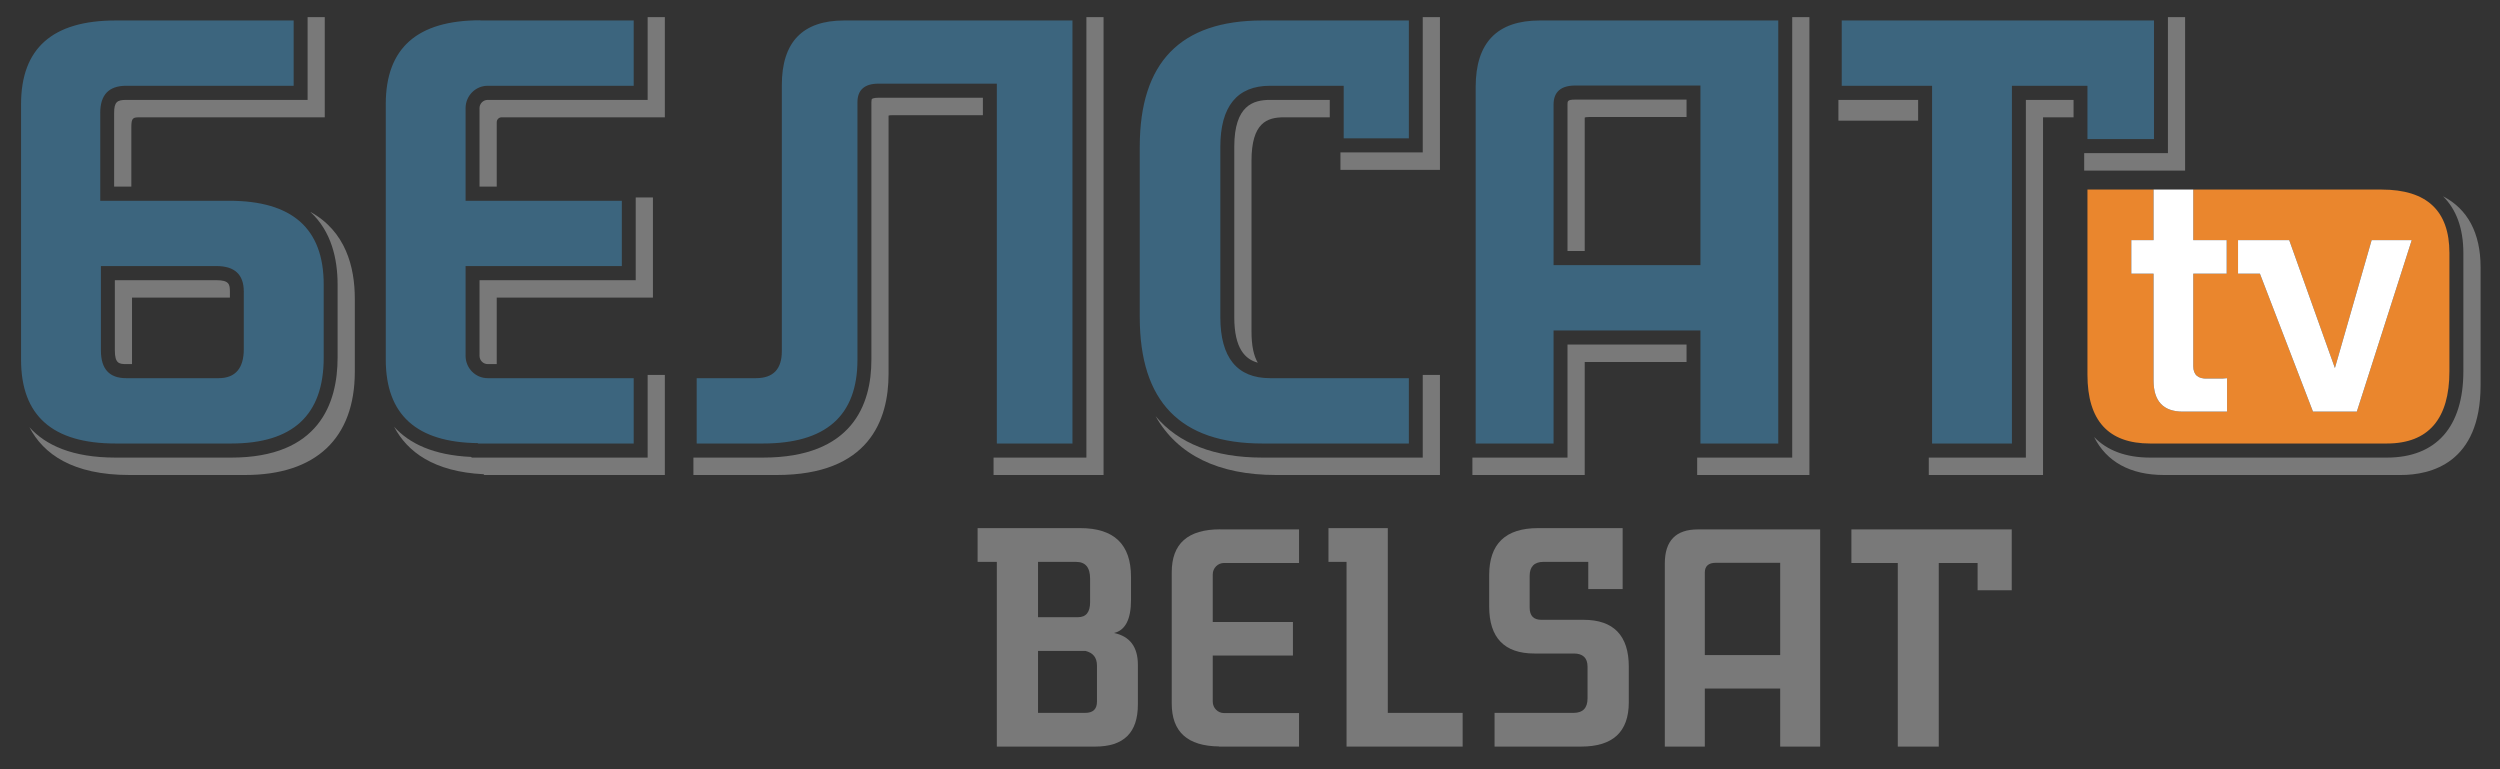
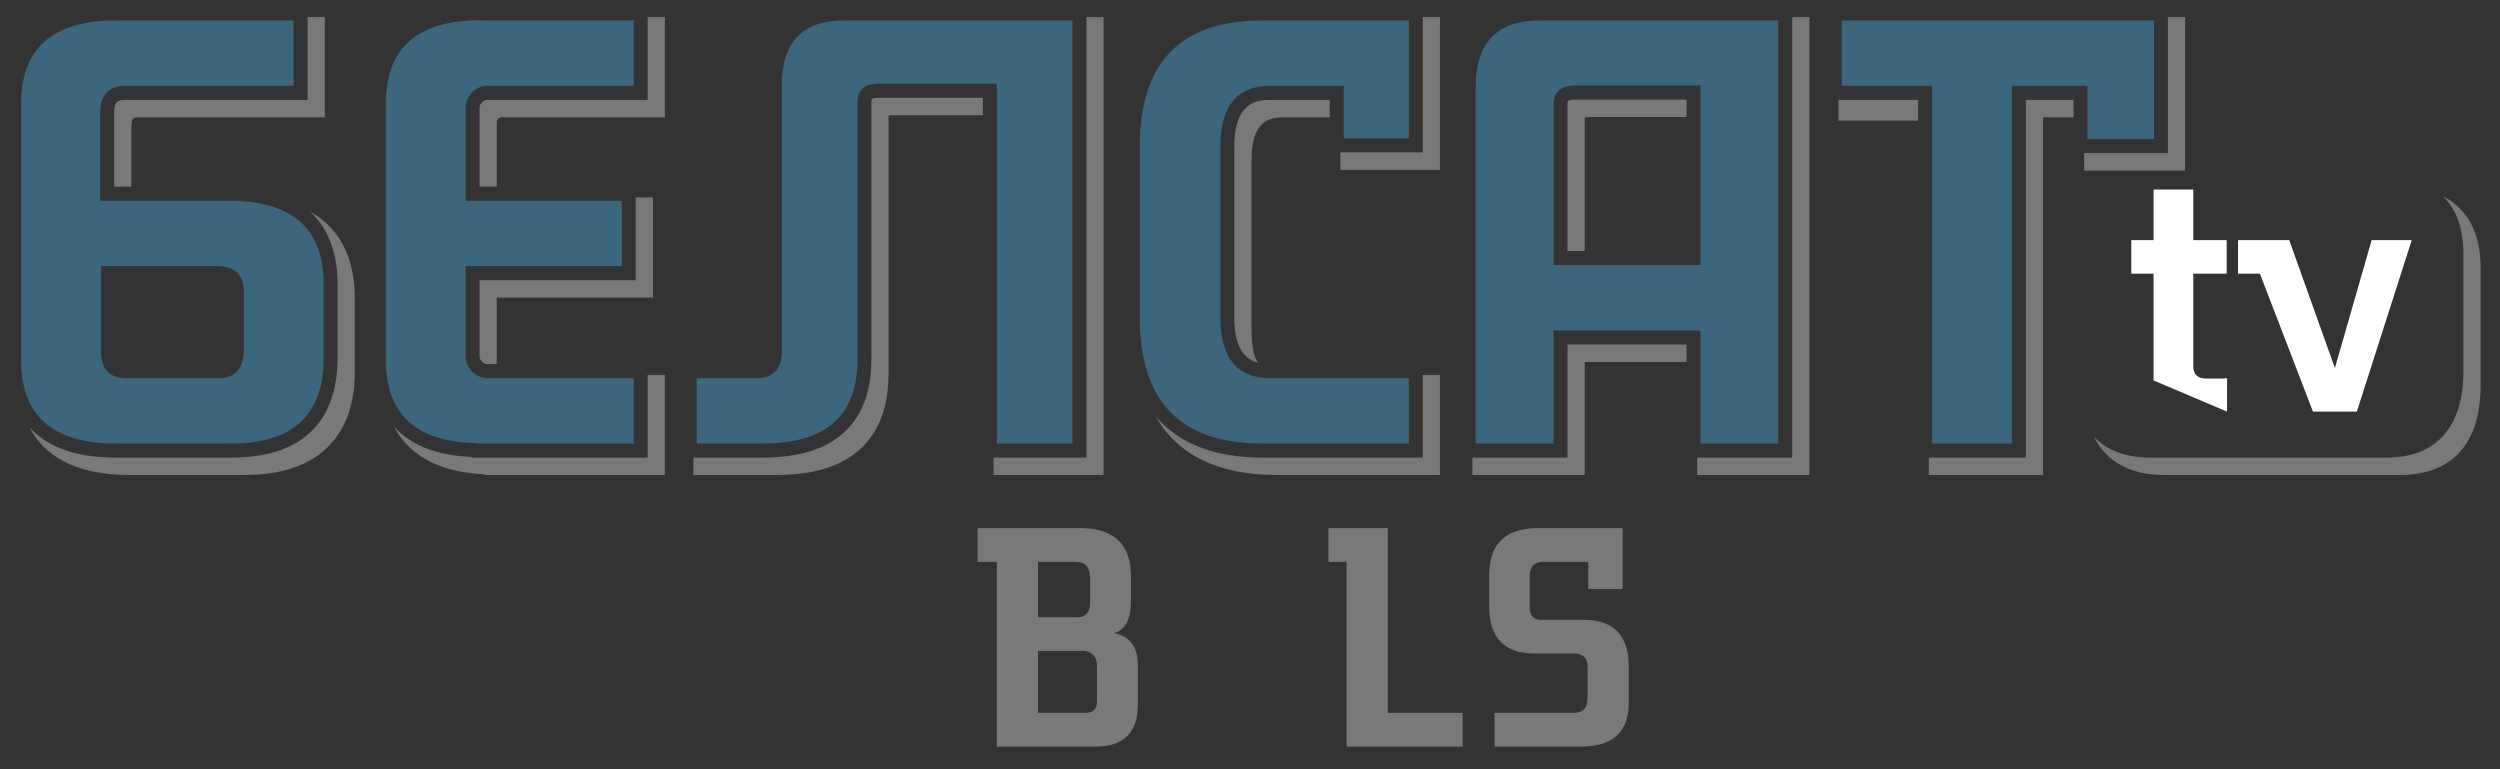
<svg xmlns="http://www.w3.org/2000/svg" width="52px" height="16px" viewBox="0 0 52 16" version="1.1">
  <rect x="0" y="0" width="52" height="16" fill="#333333" stroke="none" />
  <title>Group 24</title>
  <desc>Created with Sketch.</desc>
  <defs />
  <g id="Transmisje" stroke="none" stroke-width="1" fill="none" fill-rule="evenodd">
    <g id="TVP-Russia-2018-@1366-v2-transmisja-zakończona-rozwiń" transform="translate(-1232, -8730)">
      <g id="Group-24" transform="translate(1232, 8730)">
        <g id="Group">
          <path d="M26.257,9.518 C25.258,9.518 24.513,9.225 24.037,8.658 C24.493,9.463 25.339,9.88 26.546,9.88 L29.951,9.88 L29.951,7.798 L29.593,7.798 L29.593,9.518 L26.257,9.518" id="Fill-1" fill="#797979" />
          <path d="M26.417,2.078 C26.071,2.078 25.673,2.189 25.673,3.054 L25.673,6.597 C25.673,7.252 25.901,7.474 26.162,7.544 C26.081,7.408 26.031,7.202 26.031,6.89 L26.031,3.347 C26.031,2.55 26.356,2.44 26.707,2.44 C26.707,2.44 27.24,2.44 27.659,2.44 C27.659,2.301 27.659,2.169 27.659,2.078 C27.278,2.078 26.417,2.078 26.417,2.078" id="Fill-2" fill="#797979" />
          <path d="M32.604,7.167 C32.604,7.616 32.604,9.518 32.604,9.518 L30.626,9.518 L30.626,9.88 L32.962,9.88 C32.962,9.88 32.962,8.047 32.962,7.529 L35.08,7.529 C35.08,7.375 35.08,7.247 35.08,7.167 L32.604,7.167" id="Fill-3" fill="#797979" />
          <path d="M18.272,2.033 C18.177,2.033 18.14,2.054 18.135,2.059 C18.133,2.062 18.125,2.081 18.125,2.125 L18.125,7.483 C18.125,8.411 17.733,9.518 15.868,9.518 L14.423,9.518 L14.423,9.88 L16.157,9.88 C18.079,9.88 18.482,8.736 18.482,7.776 L18.482,2.418 C18.482,2.411 18.483,2.408 18.483,2.403 C18.498,2.399 18.522,2.396 18.562,2.396 C18.562,2.396 19.796,2.396 20.444,2.396 C20.444,2.216 20.444,2.09 20.444,2.033 C19.993,2.033 18.272,2.033 18.272,2.033" id="Fill-4" fill="#797979" />
          <path d="M29.593,3.17 L27.881,3.17 C27.881,3.374 27.881,3.533 27.881,3.533 L29.951,3.533 L29.951,0.357 L29.593,0.357 L29.593,3.17" id="Fill-5" fill="#797979" />
          <path d="M13.471,2.078 L10.144,2.078 C10.05,2.078 9.974,2.155 9.974,2.25 C9.974,2.25 9.974,3.461 9.974,3.882 C10.047,3.882 10.172,3.882 10.332,3.882 C10.332,3.354 10.332,2.543 10.332,2.543 C10.332,2.486 10.377,2.44 10.433,2.44 L13.829,2.44 L13.829,0.357 L13.471,0.357 L13.471,2.078" id="Fill-6" fill="#797979" />
          <path d="M6.453,4.406 C6.897,4.812 7.022,5.393 7.022,5.918 L7.022,7.438 C7.022,8.387 6.638,9.518 4.81,9.518 L2.405,9.518 C1.503,9.518 0.947,9.259 0.612,8.886 C0.903,9.445 1.51,9.88 2.695,9.88 L5.099,9.88 C6.57,9.88 7.38,9.117 7.38,7.731 L7.38,6.211 C7.38,5.553 7.19,4.809 6.453,4.406" id="Fill-7" fill="#797979" />
-           <path d="M2.624,7.573 L2.746,7.573 C2.746,7.469 2.746,6.618 2.746,6.19 C3.239,6.19 4.646,6.19 4.782,6.19 L4.782,6.065 C4.782,5.918 4.768,5.828 4.503,5.828 C4.503,5.828 2.837,5.828 2.389,5.828 C2.389,6.235 2.389,7.29 2.389,7.29 C2.389,7.559 2.478,7.573 2.624,7.573" id="Fill-8" fill="#797979" />
          <path d="M32.963,2.444 C32.977,2.44 33.002,2.434 33.054,2.434 C33.054,2.434 34.404,2.434 35.08,2.434 L35.08,2.072 C34.622,2.072 32.764,2.072 32.764,2.072 C32.604,2.072 32.604,2.102 32.604,2.174 C32.604,2.174 32.604,4.733 32.604,5.221 L32.962,5.221 C32.962,4.412 32.962,2.468 32.962,2.468 C32.962,2.457 32.962,2.45 32.963,2.444" id="Fill-9" fill="#797979" />
          <path d="M2.624,2.078 C2.44,2.078 2.374,2.118 2.374,2.346 C2.374,2.346 2.374,3.469 2.374,3.882 C2.455,3.882 2.58,3.882 2.732,3.882 C2.732,3.379 2.732,2.639 2.732,2.639 C2.732,2.448 2.769,2.44 2.914,2.44 L6.755,2.44 L6.755,0.357 L6.398,0.357 L6.398,2.078 L2.624,2.078" id="Fill-10" fill="#797979" />
          <path d="M9.813,9.518 C9.813,9.518 9.803,9.507 9.8,9.504 C9.01,9.469 8.508,9.221 8.197,8.876 C8.471,9.397 9.02,9.812 10.059,9.864 C10.063,9.868 10.073,9.88 10.073,9.88 L13.829,9.88 L13.829,7.798 L13.471,7.798 L13.471,9.518 L9.813,9.518" id="Fill-11" fill="#797979" />
          <path d="M9.974,5.828 C9.974,6.244 9.974,7.401 9.974,7.401 C9.974,7.496 10.05,7.573 10.144,7.573 L10.332,7.573 C10.332,7.286 10.332,6.562 10.332,6.19 C10.898,6.19 13.581,6.19 13.581,6.19 L13.581,4.107 C13.581,4.107 13.442,4.107 13.223,4.107 L13.223,5.828 C13.223,5.828 10.455,5.828 9.974,5.828" id="Fill-12" fill="#797979" />
          <path d="M22.597,9.518 L20.666,9.518 C20.666,9.747 20.666,9.88 20.666,9.88 L22.954,9.88 L22.954,0.357 L22.597,0.357 L22.597,9.518" id="Fill-13" fill="#797979" />
          <path d="M43.351,3.185 C43.351,3.389 43.351,3.548 43.351,3.548 L45.45,3.548 L45.45,0.357 L45.093,0.357 L45.093,3.185 L43.351,3.185" id="Fill-14" fill="#797979" />
          <path d="M38.239,2.078 L38.239,2.51 C38.239,2.51 39.312,2.51 39.897,2.51 C39.897,2.296 39.897,2.145 39.897,2.078 C39.583,2.078 38.665,2.078 38.239,2.078" id="Fill-15" fill="#797979" />
          <path d="M43.13,2.078 L42.138,2.078 C42.138,2.619 42.138,9.518 42.138,9.518 L40.119,9.518 C40.119,9.748 40.119,9.88 40.119,9.88 L42.495,9.88 C42.495,9.88 42.495,3.096 42.495,2.44 L43.13,2.44 C43.13,2.3 43.13,2.169 43.13,2.078" id="Fill-16" fill="#797979" />
          <path d="M37.278,9.518 L35.301,9.518 C35.301,9.736 35.301,9.88 35.301,9.88 L37.636,9.88 L37.636,0.357 L37.278,0.357 L37.278,9.518" id="Fill-17" fill="#797979" />
          <path d="M50.815,4.083 C51.092,4.356 51.238,4.753 51.238,5.263 L51.238,7.721 C51.238,8.88 50.673,9.518 49.646,9.518 L44.722,9.518 C44.219,9.518 43.827,9.37 43.557,9.089 C43.815,9.604 44.309,9.88 45.012,9.88 L49.936,9.88 C50.556,9.88 51.596,9.638 51.596,8.015 L51.596,5.556 C51.596,4.844 51.323,4.344 50.815,4.083" id="Fill-18" fill="#797979" />
-           <path d="M34.628,11.722 L34.628,15.529 L35.46,15.529 L35.46,14.322 L37.028,14.322 L37.028,15.529 L37.859,15.529 L37.859,11.012 L35.313,11.012 C34.859,11.012 34.628,11.246 34.628,11.722 Z M35.46,11.909 C35.46,11.776 35.537,11.706 35.69,11.706 L37.028,11.706 L37.028,13.625 L35.46,13.625 L35.46,11.909 Z M41.134,12.277 L41.844,12.277 L41.844,11.012 L38.509,11.012 L38.509,11.71 L39.474,11.71 L39.474,15.529 L40.326,15.529 L40.326,11.71 L41.134,11.71 L41.134,12.277 Z" id="Fill-19" fill="#797979" />
          <path d="M23.171,13.166 C23.502,13.235 23.668,13.456 23.668,13.829 L23.668,14.653 C23.668,15.24 23.375,15.529 22.78,15.529 L20.734,15.529 L20.734,11.687 L20.334,11.687 L20.334,10.985 L22.471,10.985 C23.171,10.985 23.525,11.321 23.525,11.999 L23.525,12.479 C23.525,12.884 23.405,13.112 23.171,13.166 Z M21.591,12.838 L22.419,12.838 C22.592,12.838 22.674,12.732 22.674,12.526 L22.674,12.037 C22.674,11.801 22.577,11.687 22.381,11.687 L21.591,11.687 L21.591,12.838 Z M21.591,14.828 L22.569,14.828 C22.735,14.828 22.817,14.752 22.817,14.592 L22.817,13.845 C22.817,13.676 22.735,13.578 22.577,13.539 L21.591,13.539 L21.591,14.828 Z" id="Fill-20" fill="#797979" />
          <polyline id="Fill-21" fill="#797979" points="30.423 15.529 28.008 15.529 28.008 11.687 27.632 11.687 27.632 10.985 28.866 10.985 28.866 14.828 30.423 14.828 30.423 15.529" />
          <path d="M33.036,12.252 L33.036,11.687 L32.103,11.687 C31.915,11.687 31.817,11.786 31.817,11.976 L31.817,12.64 C31.817,12.808 31.9,12.892 32.058,12.892 L32.938,12.892 C33.563,12.892 33.879,13.219 33.879,13.867 L33.879,14.606 C33.879,15.225 33.547,15.529 32.886,15.529 L31.087,15.529 L31.087,14.828 L32.728,14.828 C32.923,14.828 33.021,14.729 33.021,14.523 L33.021,13.867 C33.021,13.684 32.923,13.593 32.736,13.593 L31.915,13.593 C31.291,13.593 30.975,13.265 30.975,12.617 L30.975,11.962 C30.975,11.313 31.313,10.985 31.99,10.985 L33.751,10.985 L33.751,12.252 L33.036,12.252" id="Fill-22" fill="#797979" />
-           <path d="M25.382,11.01 C24.708,11.01 24.372,11.306 24.372,11.904 L24.372,14.633 C24.372,15.224 24.701,15.518 25.356,15.526 L25.359,15.529 L27.02,15.529 L27.02,14.832 L25.46,14.832 C25.33,14.832 25.225,14.725 25.225,14.594 L25.225,13.635 L26.893,13.635 L26.893,12.937 L25.225,12.937 L25.225,11.948 C25.225,11.816 25.33,11.71 25.46,11.71 L27.02,11.71 L27.02,11.012 L25.382,11.012 L25.382,11.01" id="Fill-23" fill="#797979" />
          <path d="M16.262,1.77 L16.262,7.305 C16.262,7.674 16.087,7.866 15.723,7.866 L14.491,7.866 L14.491,9.225 L15.868,9.225 C17.179,9.225 17.835,8.649 17.835,7.483 L17.835,2.125 C17.835,1.873 17.981,1.74 18.272,1.74 L20.734,1.74 L20.734,9.225 L22.307,9.225 L22.307,0.426 L17.558,0.426 C16.699,0.426 16.262,0.87 16.262,1.77 Z M4.766,4.176 L2.085,4.176 L2.085,2.346 C2.085,1.977 2.26,1.784 2.624,1.784 L6.108,1.784 L6.108,0.426 L2.405,0.426 C1.094,0.426 0.438,1.002 0.438,2.168 L0.438,7.482 C0.438,8.649 1.094,9.225 2.405,9.225 L4.81,9.225 C6.091,9.225 6.733,8.634 6.733,7.438 L6.733,5.918 C6.733,4.751 6.077,4.176 4.766,4.176 Z M5.071,7.261 C5.071,7.659 4.897,7.866 4.547,7.866 L2.624,7.866 C2.274,7.866 2.099,7.675 2.099,7.29 L2.099,5.534 L4.503,5.534 C4.882,5.534 5.071,5.711 5.071,6.065 L5.071,7.261 Z M23.707,3.054 L23.707,6.597 C23.707,8.354 24.553,9.225 26.257,9.225 L29.304,9.225 L29.304,7.866 L26.417,7.866 C25.732,7.866 25.383,7.438 25.383,6.597 L25.383,3.054 C25.383,2.213 25.732,1.784 26.417,1.784 L27.949,1.784 L27.949,2.877 L29.304,2.877 L29.304,0.426 L26.257,0.426 C24.553,0.426 23.707,1.297 23.707,3.054 Z M9.991,0.422 C8.68,0.422 8.024,0.998 8.024,2.164 L8.024,7.478 C8.024,8.628 8.664,9.202 9.94,9.217 L9.946,9.225 L13.181,9.225 L13.181,7.866 L10.144,7.866 C9.89,7.866 9.684,7.658 9.684,7.401 L9.684,5.534 L12.934,5.534 L12.934,4.176 L9.684,4.176 L9.684,2.25 C9.684,1.993 9.89,1.784 10.144,1.784 L13.181,1.784 L13.181,0.426 L9.991,0.426 L9.991,0.422 Z M30.694,1.809 L30.694,9.225 L32.314,9.225 L32.314,6.873 L35.369,6.873 L35.369,9.225 L36.988,9.225 L36.988,0.426 L32.029,0.426 C31.144,0.426 30.694,0.883 30.694,1.809 Z M32.314,2.174 C32.314,1.915 32.465,1.779 32.764,1.779 L35.369,1.779 L35.369,5.515 L32.314,5.515 L32.314,2.174 Z M43.419,2.892 L44.803,2.892 L44.803,0.426 L38.308,0.426 L38.308,1.784 L40.187,1.784 L40.187,9.225 L41.848,9.225 L41.848,1.784 L43.419,1.784 L43.419,2.892 Z" id="Fill-24" fill="#3C657E" />
-           <path d="M49.537,3.943 L45.62,3.943 L45.62,4.995 L46.315,4.995 L46.315,5.692 L45.62,5.692 L45.62,7.616 C45.62,7.796 45.72,7.882 45.913,7.874 L46.137,7.874 C46.206,7.874 46.269,7.874 46.323,7.866 L46.323,8.562 L45.404,8.562 C44.994,8.562 44.794,8.344 44.794,7.913 L44.794,5.692 L44.331,5.692 L44.331,4.995 L44.794,4.995 L44.794,3.943 L43.419,3.943 L43.419,7.794 C43.419,8.748 43.854,9.225 44.722,9.225 L49.646,9.225 C50.515,9.225 50.948,8.71 50.948,7.721 L50.948,5.263 C50.948,4.384 50.479,3.943 49.537,3.943 Z M49.022,8.562 L48.11,8.562 L47.006,5.692 L46.551,5.692 L46.551,4.995 L47.616,4.995 L48.566,7.655 L49.33,4.995 L50.164,4.995 L49.022,8.562 Z" id="Fill-25" fill="#EA862D" />
-           <path d="M44.331,4.995 L44.331,5.692 L44.794,5.692 L44.794,7.913 C44.794,8.344 44.994,8.562 45.404,8.562 L46.323,8.562 L46.323,7.866 C46.269,7.874 46.206,7.874 46.137,7.874 L45.913,7.874 C45.72,7.882 45.62,7.796 45.62,7.616 L45.62,5.692 L46.315,5.692 L46.315,4.995 L45.62,4.995 L45.62,3.943 L44.794,3.943 L44.794,4.995 L44.331,4.995" id="Fill-26" fill="#FFFFFF" />
+           <path d="M44.331,4.995 L44.331,5.692 L44.794,5.692 L44.794,7.913 L46.323,8.562 L46.323,7.866 C46.269,7.874 46.206,7.874 46.137,7.874 L45.913,7.874 C45.72,7.882 45.62,7.796 45.62,7.616 L45.62,5.692 L46.315,5.692 L46.315,4.995 L45.62,4.995 L45.62,3.943 L44.794,3.943 L44.794,4.995 L44.331,4.995" id="Fill-26" fill="#FFFFFF" />
          <polyline id="Fill-27" fill="#FFFFFF" points="48.566 7.655 47.616 4.995 46.551 4.995 46.551 5.692 47.006 5.692 48.11 8.562 49.022 8.562 50.164 4.995 49.33 4.995 48.566 7.655" />
        </g>
      </g>
    </g>
  </g>
</svg>